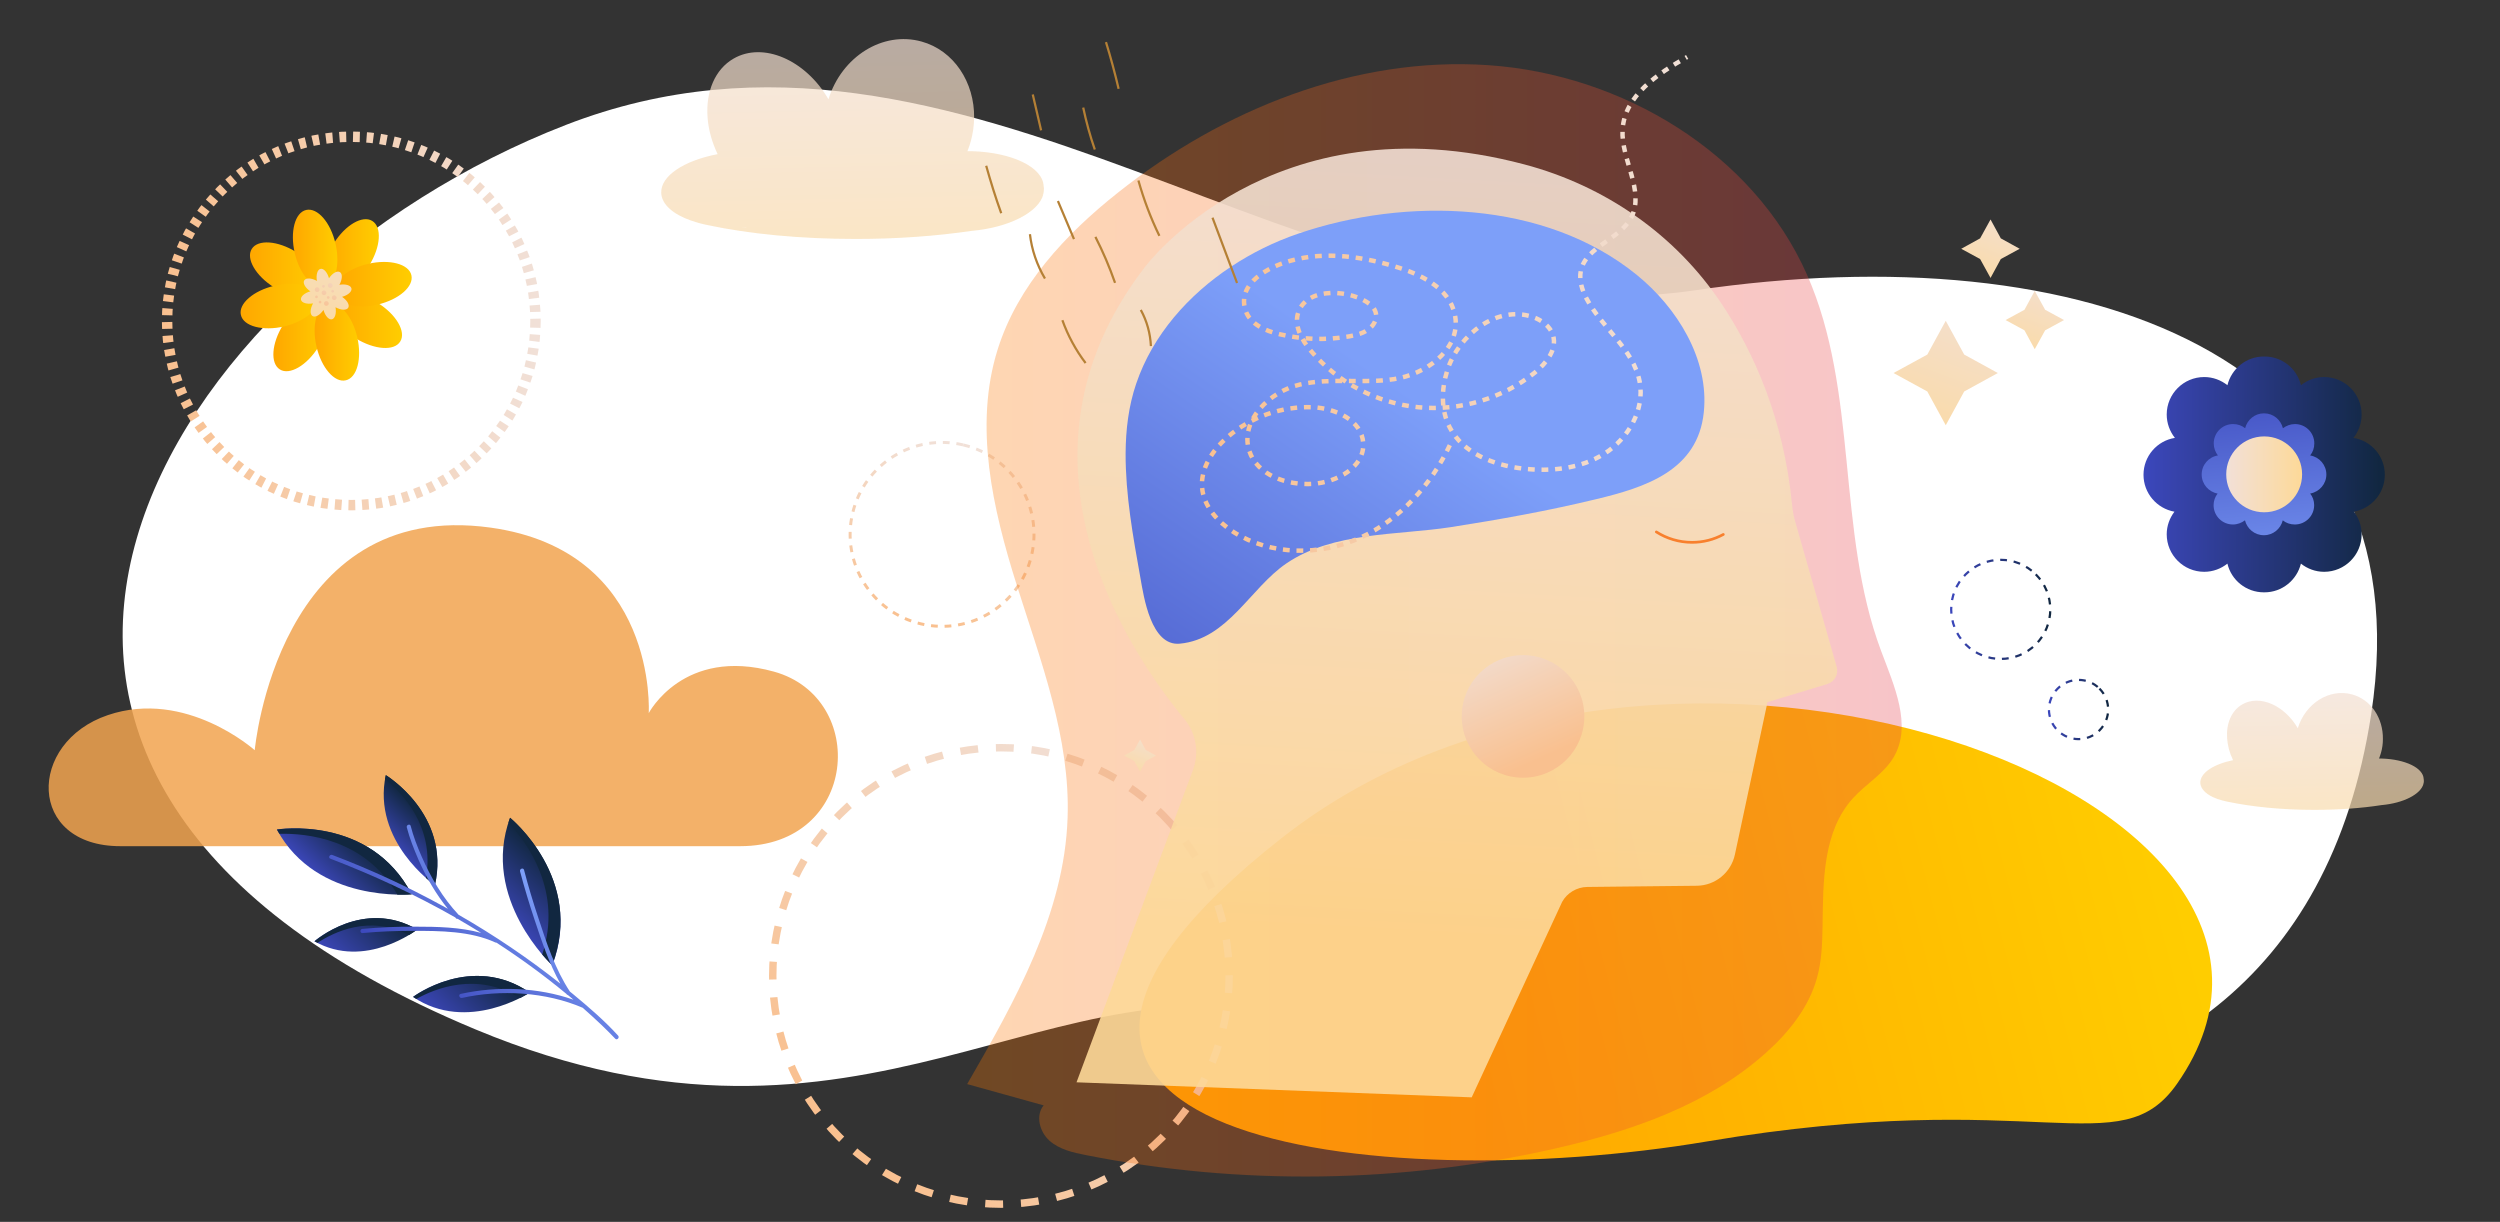
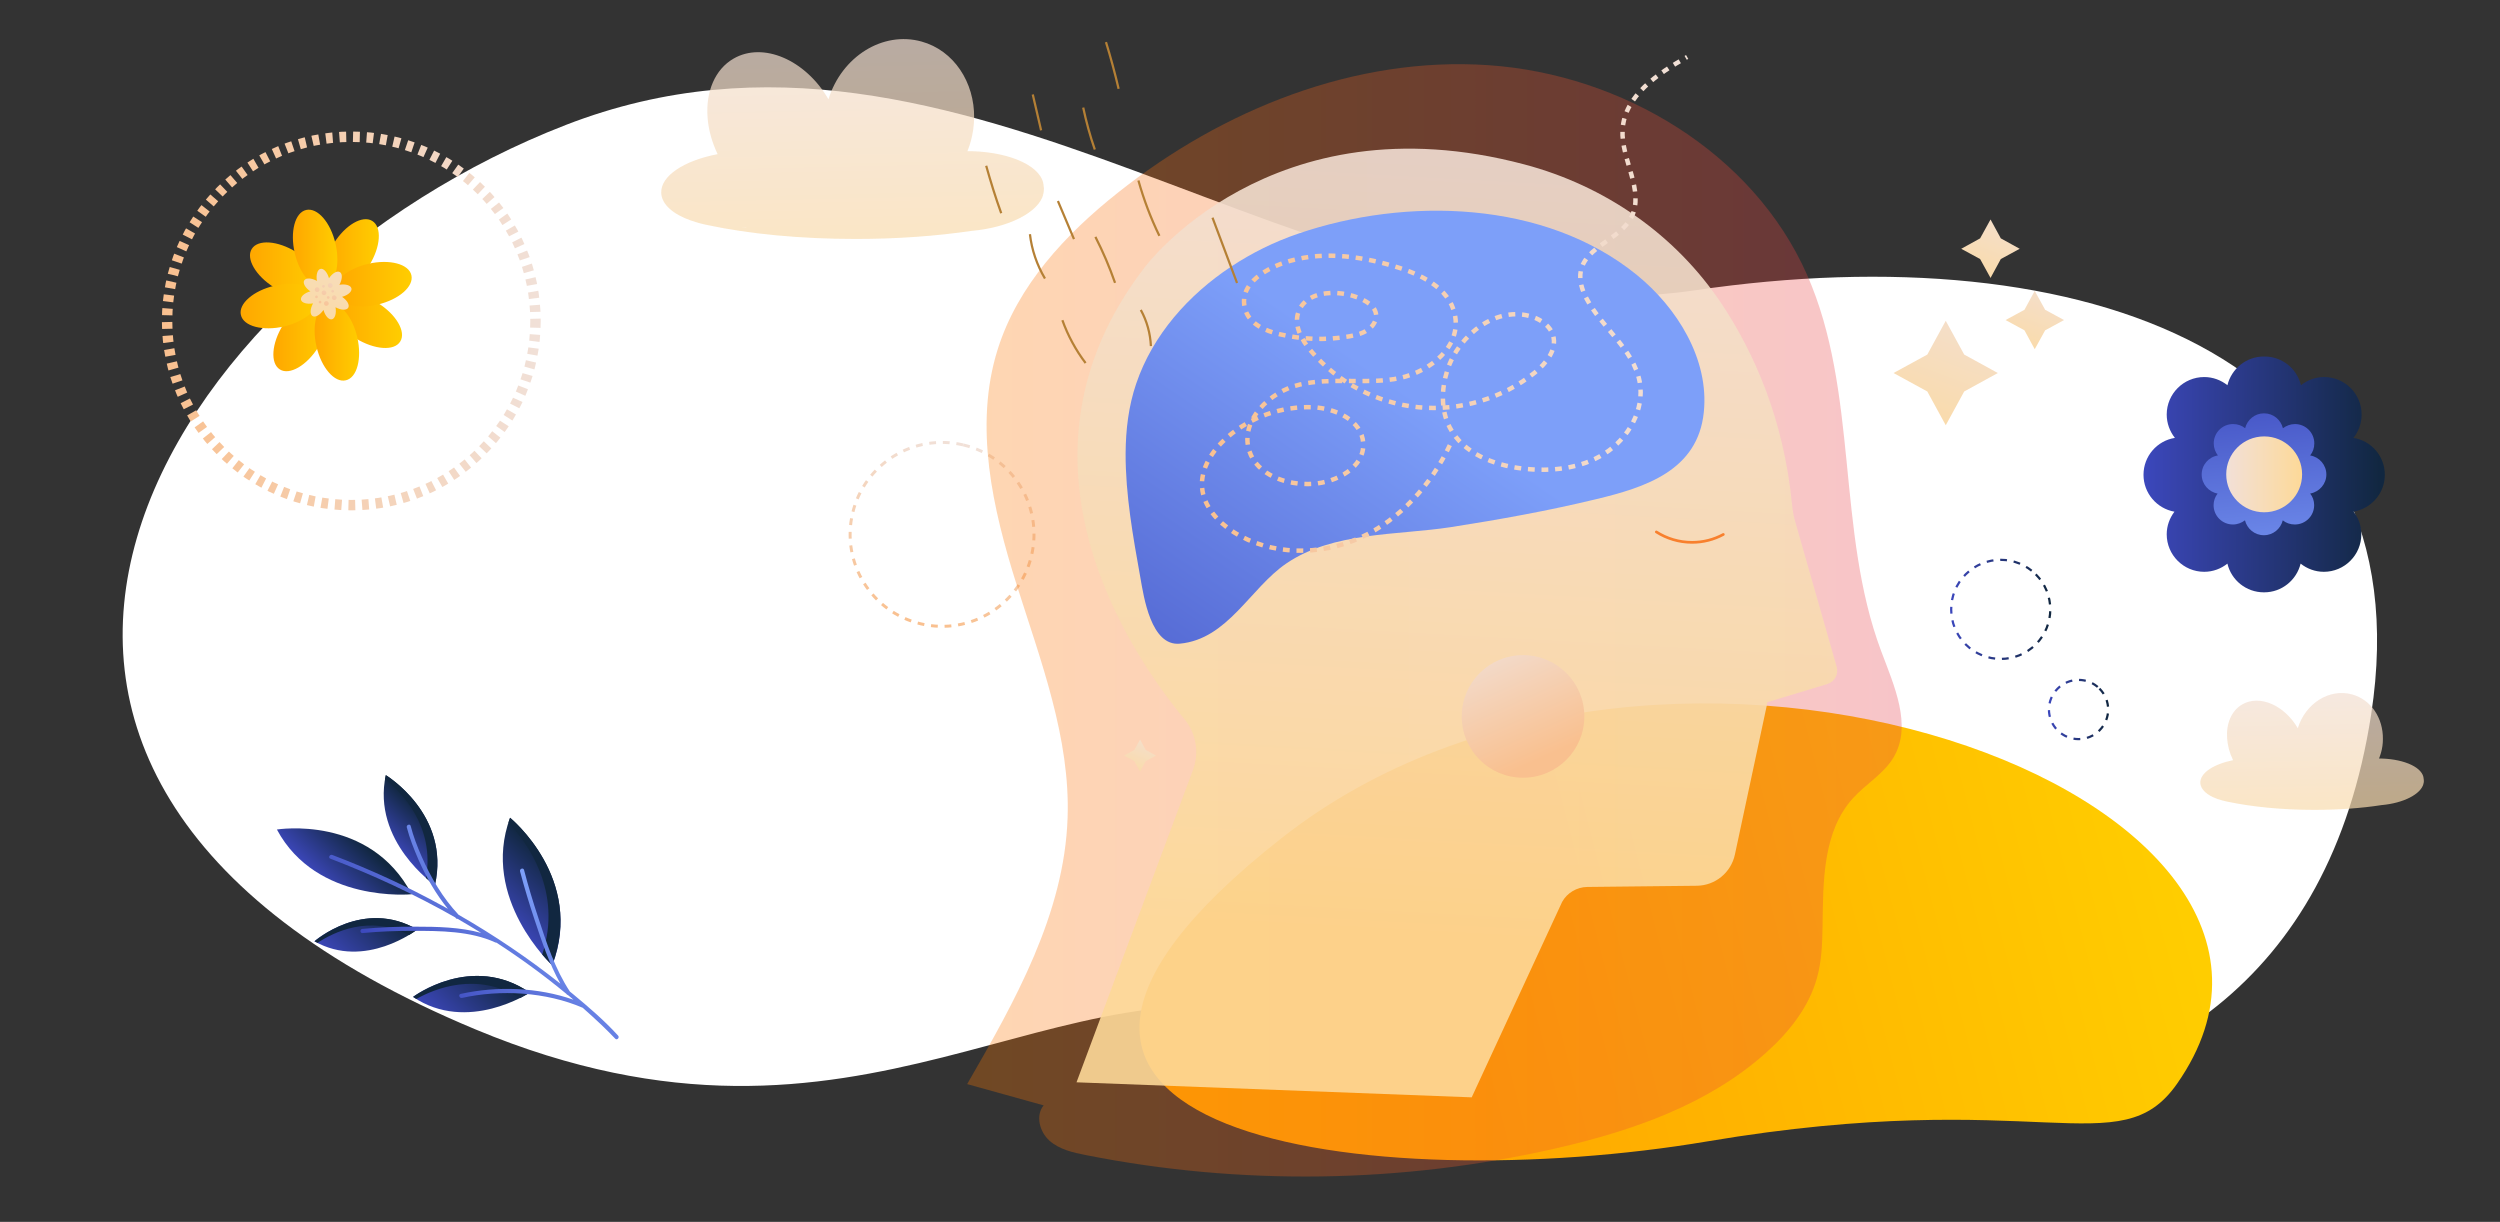
<svg xmlns="http://www.w3.org/2000/svg" version="1.1" id="Слой_2" x="0px" y="0px" width="1680.2px" height="821.2px" viewBox="0 0 1680.2 821.2" style="enable-background:new 0 0 1680.2 821.2;" xml:space="preserve">
  <rect x="0" y="0" width="1680.2" height="821.2" fill="#333333" stroke="none" />
  <style type="text/css">
	.st0{fill:#DDC3B1;}
	.st1{fill:#FFFFFF;}
	.st2{fill:url(#SVGID_1_);}
	
		.st3{fill:none;stroke:url(#SVGID_00000134233730768480871950000002714947647733959093_);stroke-width:5;stroke-miterlimit:10;stroke-dasharray:12;}
	
		.st4{fill:none;stroke:url(#SVGID_00000131329982555722477180000012439133302261140415_);stroke-width:7;stroke-miterlimit:10;stroke-dasharray:4.567;}
	
		.st5{fill:none;stroke:url(#SVGID_00000012462863192988768860000010421555129654957246_);stroke-width:2;stroke-miterlimit:10;stroke-dasharray:4.567;}
	.st6{opacity:0.3;fill:url(#SVGID_00000162326492231026522420000012422583709628039319_);}
	.st7{opacity:0.9;fill:url(#SVGID_00000106106775043093201500000012418815452940460950_);}
	.st8{fill:url(#SVGID_00000003825103717720577450000000929853533961159554_);}
	.st9{fill:none;stroke:#F8802E;stroke-width:1.827;stroke-linecap:round;stroke-miterlimit:10;}
	.st10{opacity:0.7;fill:url(#SVGID_00000131352454195927869900000015748056046561617825_);}
	.st11{fill:none;stroke:#B58035;stroke-width:1.5;stroke-miterlimit:10;}
	
		.st12{fill:none;stroke:url(#SVGID_00000148638880745842185600000004880793053560350908_);stroke-width:3;stroke-miterlimit:10;stroke-dasharray:4.567;}
	.st13{fill:url(#SVGID_00000060743753020874451240000016467893119124620219_);}
	.st14{fill:url(#SVGID_00000134963060020467261830000008589676825499347620_);}
	.st15{fill:url(#SVGID_00000160153443564355492560000013572990020322540476_);}
	.st16{fill:url(#SVGID_00000102521343171431194670000012589230554782801853_);}
	.st17{fill:url(#SVGID_00000032640322760859464800000013028893028879446144_);}
	.st18{fill:url(#SVGID_00000104693465718019076900000002424059789434321563_);}
	.st19{fill:url(#SVGID_00000181804838417753174170000001324906257055232694_);}
	.st20{fill:url(#SVGID_00000181072978866841122260000007182908442192422303_);}
	.st21{fill:url(#SVGID_00000132065998474365273050000017729755529821334707_);}
	.st22{fill:url(#SVGID_00000139293080451807806080000007733283065010450355_);}
	.st23{fill:url(#SVGID_00000132789349989968822240000006183570180446225802_);}
	.st24{fill:url(#SVGID_00000093137495143725750230000008625384249288843395_);}
	.st25{fill:url(#SVGID_00000118388439350742541360000000386650784984923051_);}
	.st26{fill:url(#SVGID_00000054965064933129486680000002549146973353186700_);}
	.st27{fill:url(#SVGID_00000134949932619038684200000011763432773377244576_);}
	.st28{fill:url(#SVGID_00000121251394576153856920000008721327899872730812_);}
	.st29{fill:url(#SVGID_00000082333232187694125050000007974762020107828141_);}
	.st30{fill:url(#SVGID_00000170985882741231494560000008572786756234455951_);}
	.st31{fill:url(#SVGID_00000078010293186748819340000013896125856261443773_);}
	.st32{fill:url(#SVGID_00000026872123662530397740000010772289164551687862_);}
	.st33{fill:url(#SVGID_00000048471972130670236890000013923027646376509357_);}
	.st34{fill:url(#SVGID_00000176027477002798543180000014957157868698068886_);}
	.st35{fill:url(#SVGID_00000059993023608015878870000005251916178858352532_);}
	.st36{fill:url(#SVGID_00000000191671533443694470000003724083684925226372_);}
	.st37{fill:url(#SVGID_00000068669895222100224740000009962513967864064406_);}
	
		.st38{fill:none;stroke:url(#SVGID_00000171681147898843773980000011823080930463466919_);stroke-width:1.5;stroke-miterlimit:10;stroke-dasharray:4.567;}
	.st39{fill:url(#SVGID_00000129915257341036440310000013251775698364783276_);}
	.st40{opacity:0.85;fill:#F1A34F;}
	.st41{fill:url(#SVGID_00000148633199907011196990000013206087430366008224_);}
	.st42{fill:url(#SVGID_00000089543997605837375110000009368231623201561506_);}
	.st43{fill:url(#SVGID_00000120548365584876743490000012868921344898098318_);}
	.st44{fill:url(#SVGID_00000021111114962822784110000010361506492821808007_);}
	.st45{fill:url(#SVGID_00000111871830391470366660000008183548484972087483_);}
	.st46{fill:url(#SVGID_00000060722453985139430070000004521399391904081846_);}
	.st47{fill:url(#SVGID_00000029726154088581201320000007012785037933256110_);}
	.st48{fill:url(#SVGID_00000089556968264663553700000002144940133651064962_);}
	.st49{fill:url(#SVGID_00000101816682587995864660000001129419482490254476_);}
	.st50{fill:url(#SVGID_00000143604278804910329930000015267942705025699475_);}
	.st51{fill:url(#SVGID_00000168078433004498235860000001994245880732735924_);}
	
		.st52{fill:none;stroke:url(#SVGID_00000098914363265514573080000004982973941555910562_);stroke-width:1.5;stroke-miterlimit:10;stroke-dasharray:4.567;}
	.st53{fill:url(#SVGID_00000087386528897001468710000003426392223913186948_);}
	.st54{opacity:0.7;fill:url(#SVGID_00000027592323992141318340000011712870853678908333_);}
</style>
  <rect x="-291.9" y="-1283.7" class="st0" width="2090.3" height="1090.9" />
  <path class="st1" d="M1593.6,480.2c37.4-242.8-194.1-323.5-454.4-285.1S648.9-20.2,380.2,84s-479.7,433.3-60.5,607.9  c262.4,109.3,387.7-57.5,560.8-5.5C1108.4,754.9,1537.4,844.4,1593.6,480.2z" />
  <linearGradient id="SVGID_1_" gradientUnits="userSpaceOnUse" x1="699.345" y1="748.154" x2="1170.543" y2="748.154" gradientTransform="matrix(1.461 -0.375 0.211 0.821 -403.685 383.581)">
    <stop offset="0.285" style="stop-color:#FFA700" />
    <stop offset="0.989" style="stop-color:#FFCD00" />
  </linearGradient>
  <path class="st2" d="M1463.2,728.3c-38.6,55.3-92.9,1.2-315.7,38.8s-543.9-1.2-286.1-203.9S1598.2,535.1,1463.2,728.3z" />
  <linearGradient id="SVGID_00000101105408181318472830000013701566575135508615_" gradientUnits="userSpaceOnUse" x1="516.98" y1="655.946" x2="828.763" y2="655.946">
    <stop offset="0" style="stop-color:#F9C08F" />
    <stop offset="0.989" style="stop-color:#F1E0D7" />
  </linearGradient>
-   <ellipse transform="matrix(0.707 -0.707 0.707 0.707 -266.744 667.914)" style="fill:none;stroke:url(#SVGID_00000101105408181318472830000013701566575135508615_);stroke-width:5;stroke-miterlimit:10;stroke-dasharray:12;" cx="672.9" cy="655.9" rx="153.4" ry="153.4" />
  <linearGradient id="SVGID_00000103975995819398825870000013806959029865086377_" gradientUnits="userSpaceOnUse" x1="108.826" y1="215.681" x2="363.347" y2="215.681">
    <stop offset="0" style="stop-color:#F9C08F" />
    <stop offset="0.989" style="stop-color:#F1E0D7" />
  </linearGradient>
  <circle style="fill:none;stroke:url(#SVGID_00000103975995819398825870000013806959029865086377_);stroke-width:7;stroke-miterlimit:10;stroke-dasharray:4.567;" cx="236.1" cy="215.7" r="123.8" />
  <linearGradient id="SVGID_00000165916759308412080450000002157531056689156027_" gradientUnits="userSpaceOnUse" x1="570.278" y1="358.917" x2="695.899" y2="358.917">
    <stop offset="0" style="stop-color:#F9C08F" />
    <stop offset="0.989" style="stop-color:#F1E0D7" />
  </linearGradient>
  <ellipse transform="matrix(0.23 -0.973 0.973 0.23 138.32 892.608)" style="fill:none;stroke:url(#SVGID_00000165916759308412080450000002157531056689156027_);stroke-width:2;stroke-miterlimit:10;stroke-dasharray:4.567;" cx="633.1" cy="358.9" rx="61.8" ry="61.8" />
  <linearGradient id="SVGID_00000070825552937118376400000011292266653771396283_" gradientUnits="userSpaceOnUse" x1="650.031" y1="416.875" x2="1277.998" y2="416.875">
    <stop offset="3.726190e-03" style="stop-color:#FF7900" />
    <stop offset="0.996" style="stop-color:#E73D4A" />
  </linearGradient>
  <path style="opacity:0.3;fill:url(#SVGID_00000070825552937118376400000011292266653771396283_);" d="M650,728.6  c32.2-55.8,65.3-114.5,67.5-178.8c1.9-53.7-18-105.4-34.2-156.7c-16.2-51.3-28.9-106.9-12.8-158.2c13.4-42.9,45.6-77.5,80.8-105.4  c70.3-55.9,159.4-91.8,249-85.7c89.6,6.1,177.9,58.7,214.2,140.9c34.8,78.9,19.5,172.1,49.8,252.9c8.7,23.3,21,49.9,8.4,71.3  c-6.6,11.2-18.6,17.9-27.3,27.5c-20.4,22.4-20.1,56-20.5,86.3c-0.2,11.6-0.6,23.2-3.7,34.4c-5.5,20-19,36.8-34.5,50.6  c-38.8,34.7-89.9,52.4-140.6,64c-103.6,23.7-212.2,25.3-316.4,4.6c-8.7-1.7-17.8-3.8-24.4-9.7c-6.6-5.9-9.5-16.8-3.9-23.7" />
  <linearGradient id="SVGID_00000080923966036872399600000018012193338849143206_" gradientUnits="userSpaceOnUse" x1="996.566" y1="67.89" x2="965.199" y2="632.499">
    <stop offset="1.117590e-02" style="stop-color:#F1E0D7" />
    <stop offset="0.105" style="stop-color:#F3DFD1" />
    <stop offset="1" style="stop-color:#FDD998" />
  </linearGradient>
  <path style="opacity:0.9;fill:url(#SVGID_00000080923966036872399600000018012193338849143206_);" d="M801.7,517.7  c4.4-11.6,2.3-24.8-5.7-34.4c-35.8-43.2-125.9-174.5-26.8-303.5c0,0,84.6-114.6,255.3-69.3c54,14.3,101.5,47.1,132.5,93.6  c21.8,32.7,41.8,77.4,47.4,135.1c0.4,4.4,1.3,8.8,2.6,13.1l27.4,95.9c1.4,4.9-1.4,10-6.3,11.5l-40.2,12.2L1166,574.3  c-2.6,12.2-13.3,20.9-25.7,21l-73.5,0.8c-7,0.1-13.5,3.9-16.9,10l-60.8,131.4l-265.6-10.1L801.7,517.7z" />
  <linearGradient id="SVGID_00000042700469871223281530000007214778747715626647_" gradientUnits="userSpaceOnUse" x1="729.25" y1="599.903" x2="956.654" y2="265.945">
    <stop offset="3.725060e-03" style="stop-color:#3B47BC" />
    <stop offset="0.989" style="stop-color:#7D9FF9" />
  </linearGradient>
  <path style="fill:url(#SVGID_00000042700469871223281530000007214778747715626647_);" d="M756.5,304.7c0.1-16,2-31.8,7.1-46.8  c11.1-32.8,35.2-59.8,63.8-78.7c13.9-9.2,29.1-16.7,44.9-22.1c72.6-24.9,166-22.6,227.8,27.7c26.8,21.8,48.7,56.4,45,92.2  c-4,39.2-39.1,50.5-72.4,58.5c-32.3,7.8-65,13.7-97.8,18.8c-35.7,5.5-79,3-110.4,24.4c-24.3,16.6-39.3,50.9-71.6,53.9  c-19.3,1.8-24.2-31.4-26.5-44.5C761.5,360.7,756.4,332.6,756.5,304.7z" />
  <path class="st9" d="M1158.2,359.2c-6.3,3.4-13.4,5.3-21,5.3c-8.8,0-17.1-2.6-24-7" />
  <linearGradient id="SVGID_00000154394446916750311370000012813318263607126420_" gradientUnits="userSpaceOnUse" x1="570.402" y1="8.992" x2="575.377" y2="239.518">
    <stop offset="1.117590e-02" style="stop-color:#F1E0D7" />
    <stop offset="0.105" style="stop-color:#F3DFD1" />
    <stop offset="1" style="stop-color:#FDD998" />
  </linearGradient>
  <path style="opacity:0.7;fill:url(#SVGID_00000154394446916750311370000012813318263607126420_);" d="M444.4,129.7  c0.3,7.7,8,14.3,19.9,18.5c3.5,1.2,7.3,2.3,11.4,3.1c27.6,5.9,62.1,9.3,99.5,9.3c28,0,54.4-2,77.5-5.4c25.6-2.2,45.5-12.7,48.5-24.6  c-0.9,0.9-0.9,0.8,0-0.2c0.3-1.3,0.4-2.5,0.4-3.8c0-0.5-0.1-1.1-0.2-1.6c-0.6-12.8-21.5-22.6-48.2-23.4c-0.1,0-0.2,0-0.3,0  c-0.4,0-0.8,0-1.2,0c-0.5,0-0.9,0-1.4,0c0,0,0,0,0,0c0,0-0.1,0-0.1,0c0.8-2.1,1.6-4.2,2.2-6.5c1.5-5.3,2.2-10.7,2.3-15.9  c0.3-23.9-13.6-45.3-35.4-51.3c-26-7.2-53.6,10.1-62.5,38.8c-15.5-26.6-44-38.8-63.8-27.3c-12.5,7.2-18.6,22.2-17.5,38.9  c0.5,8.2,2.8,16.9,6.8,25.3C459.8,107.9,443.9,118.2,444.4,129.7z M497.9,153.2c1.1,0,2.2,0,3.4-0.1l0.5,0.1  C500.5,153.2,499.2,153.2,497.9,153.2z" />
  <g>
    <path class="st11" d="M831.4,190.2c-5.5-14.6-11-29.2-16.5-43.9" />
    <path class="st11" d="M779.2,158.5c-5.8-11.9-10.5-24.4-14.1-37.2" />
    <path class="st11" d="M751.8,59.7c-2.5-10.6-5.3-21.1-8.5-31.4" />
    <path class="st11" d="M735.8,100.5c-3.2-9.2-5.8-18.7-7.8-28.2" />
    <path class="st11" d="M699.7,87.6c-1.9-8-3.8-16.1-5.6-24.1" />
    <path class="st11" d="M672.9,143.3c-3.8-10.5-7.1-21.2-10.1-31.9" />
    <path class="st11" d="M721.8,160.7c-3.6-8.5-7.2-17.1-10.8-25.6" />
    <path class="st11" d="M749.4,190.1c-3.7-10.6-8.1-20.9-13.2-30.9" />
    <path class="st11" d="M773.5,232.6c-0.4-8.5-2.7-16.9-6.8-24.3" />
    <path class="st11" d="M729.6,244c-6.6-8.7-11.9-18.5-15.6-28.8" />
    <path class="st11" d="M702.3,187.2c-5.4-9.1-8.9-19.3-10.1-29.8" />
  </g>
  <linearGradient id="SVGID_00000146483361581612984940000012211556899411771522_" gradientUnits="userSpaceOnUse" x1="806.381" y1="204.327" x2="1134.701" y2="204.327">
    <stop offset="0" style="stop-color:#F9C08F" />
    <stop offset="0.989" style="stop-color:#F1E0D7" />
  </linearGradient>
  <path style="fill:none;stroke:url(#SVGID_00000146483361581612984940000012211556899411771522_);stroke-width:3;stroke-miterlimit:10;stroke-dasharray:4.567;" d="  M974.4,299.2c-12.6,26.7-33.5,50.1-60.4,62.3c-26.9,12.2-60,11.9-84.9-3.9c-10.6-6.8-20.1-17.2-21.2-29.8c-1.1-13,7-25.2,16.8-33.8  c15.7-13.7,36.7-21.1,57.5-20.3c15.3,0.6,33.1,8.8,34,24.1c1,16.2-17.8,26.4-34,27.4c-17.2,1.1-37.3-5.8-42.6-22.2  c-6.5-20.1,13.6-39.9,34.2-44.6c20.6-4.7,42.2-0.4,63.1-3.6c20.9-3.2,43.1-18.8,41.4-39.8c-1.7-19.6-21-29.5-37.6-34.9  c-23.4-7.5-49.6-11.6-73.6-4.8c-14.2,4-36,15-30,33.3c3,9.2,13.3,13.8,22.8,16c15.3,3.6,31.2,4.2,46.7,1.5  c5.1-0.9,10.4-2.2,14.3-5.7c2.4-2.1,4.1-5.3,4-8.5c-0.2-3-1.9-5.7-4.3-7.5c-12-9.5-41.4-12.2-47.9,5.1c-3.4,9.1,2.1,19,8.4,26.4  c18,21.3,44.5,35.1,72.2,37.8c27.7,2.7,56.4-5.8,78.1-23.2c7.7-6.2,15.2-15.5,12.4-25c-1.8-6.2-7.7-10.4-13.8-12.5  c-23.8-8.1-49.7,12-57.3,35.9c-4,12.6-4.4,26.8,1.7,38.5c9,17.3,29.5,25.2,48.8,27.5c18.9,2.2,39,0.2,55.1-10  c16.1-10.2,27.2-29.6,23.7-48.3c-4.1-21.9-25.3-36.2-35.7-55.9c-3-5.7-5.1-12.2-3.9-18.5c3.3-16.5,26.1-21.1,33.9-36  c9.4-17.9-7-38.9-5.8-59.1c1.3-22.7,23.6-37.6,43.4-48.8" />
  <linearGradient id="SVGID_00000120540664794020790070000018068199748894013330_" gradientUnits="userSpaceOnUse" x1="1440.69" y1="318.81" x2="1602.764" y2="318.81">
    <stop offset="3.725060e-03" style="stop-color:#3B47BC" />
    <stop offset="0.123" style="stop-color:#3743AC" />
    <stop offset="0.985" style="stop-color:#112740" />
  </linearGradient>
-   <path style="fill:url(#SVGID_00000120540664794020790070000018068199748894013330_);" d="M1602.8,319.1c0-12.5-9.1-22.9-21.1-24.8  c3.4-4.3,5.5-9.7,5.5-15.7c0-13.9-11.3-25.2-25.2-25.2c-5.9,0-11.3,2.1-15.6,5.5c-2.6-11.1-12.6-19.3-24.5-19.3c-0.1,0-0.1,0-0.2,0  c-0.1,0-0.1,0-0.2,0c-11.9,0-21.8,8.3-24.5,19.3c-4.3-3.4-9.7-5.5-15.6-5.5c-13.9,0-25.2,11.3-25.2,25.2c0,5.9,2.1,11.4,5.5,15.7  c-12,1.9-21.1,12.3-21.1,24.8c0,12.4,9,22.7,20.8,24.8c-3.2,4.2-5.2,9.5-5.2,15.2c0,13.9,11.3,25.2,25.2,25.2  c5.9,0,11.3-2.1,15.6-5.5c2.6,11.1,12.6,19.3,24.5,19.3c0.1,0,0.1,0,0.2,0c0.1,0,0.1,0,0.2,0c11.9,0,21.8-8.3,24.5-19.3  c4.3,3.4,9.7,5.5,15.6,5.5c13.9,0,25.2-11.3,25.2-25.2c0-5.7-1.9-11-5.2-15.2C1593.8,341.7,1602.8,331.5,1602.8,319.1z" />
+   <path style="fill:url(#SVGID_00000120540664794020790070000018068199748894013330_);" d="M1602.8,319.1c0-12.5-9.1-22.9-21.1-24.8  c3.4-4.3,5.5-9.7,5.5-15.7c0-13.9-11.3-25.2-25.2-25.2c-5.9,0-11.3,2.1-15.6,5.5c-2.6-11.1-12.6-19.3-24.5-19.3c-0.1,0-0.1,0-0.2,0  c-0.1,0-0.1,0-0.2,0c-11.9,0-21.8,8.3-24.5,19.3c-4.3-3.4-9.7-5.5-15.6-5.5c-13.9,0-25.2,11.3-25.2,25.2c0,5.9,2.1,11.4,5.5,15.7  c-12,1.9-21.1,12.3-21.1,24.8c0,12.4,9,22.7,20.8,24.8c-3.2,4.2-5.2,9.5-5.2,15.2c0,13.9,11.3,25.2,25.2,25.2  c5.9,0,11.3-2.1,15.6-5.5c2.6,11.1,12.6,19.3,24.5,19.3c0.1,0,0.1,0,0.2,0c11.9,0,21.8-8.3,24.5-19.3  c4.3,3.4,9.7,5.5,15.6,5.5c13.9,0,25.2-11.3,25.2-25.2c0-5.7-1.9-11-5.2-15.2C1593.8,341.7,1602.8,331.5,1602.8,319.1z" />
  <linearGradient id="SVGID_00000060740234157246897890000005653594924800831124_" gradientUnits="userSpaceOnUse" x1="1515.738" y1="245.41" x2="1528.845" y2="406.332">
    <stop offset="3.725060e-03" style="stop-color:#3B47BC" />
    <stop offset="0.989" style="stop-color:#7D9FF9" />
  </linearGradient>
  <path style="fill:url(#SVGID_00000060740234157246897890000005653594924800831124_);" d="M1563.5,318.9c0-6.4-4.7-11.8-10.9-12.8  c1.8-2.2,2.8-5,2.8-8.1c0-7.2-5.8-13-13-13c-3,0-5.8,1.1-8.1,2.8c-1.4-5.7-6.5-10-12.6-10c0,0-0.1,0-0.1,0c0,0-0.1,0-0.1,0  c-6.1,0-11.2,4.3-12.6,10c-2.2-1.8-5-2.8-8.1-2.8c-7.2,0-13,5.8-13,13c0,3.1,1.1,5.9,2.8,8.1c-6.2,1-10.9,6.3-10.9,12.8  c0,6.4,4.6,11.7,10.7,12.8c-1.7,2.2-2.7,4.9-2.7,7.8c0,7.2,5.8,13,13,13c3,0,5.8-1.1,8.1-2.8c1.4,5.7,6.5,10,12.6,10  c0,0,0.1,0,0.1,0c0,0,0.1,0,0.1,0c6.1,0,11.2-4.3,12.6-10c2.2,1.8,5,2.8,8.1,2.8c7.2,0,13-5.8,13-13c0-3-1-5.7-2.7-7.8  C1558.8,330.6,1563.5,325.3,1563.5,318.9z" />
  <linearGradient id="SVGID_00000038387603403490170030000009710464770094285454_" gradientUnits="userSpaceOnUse" x1="1496.241" y1="318.81" x2="1547.212" y2="318.81">
    <stop offset="1.117590e-02" style="stop-color:#F1E0D7" />
    <stop offset="0.105" style="stop-color:#F3DFD1" />
    <stop offset="1" style="stop-color:#FDD998" />
  </linearGradient>
  <circle style="fill:url(#SVGID_00000038387603403490170030000009710464770094285454_);" cx="1521.7" cy="318.8" r="25.5" />
  <g>
    <g>
      <linearGradient id="SVGID_00000027574000731784625020000002533196128388679574_" gradientUnits="userSpaceOnUse" x1="217.814" y1="170.994" x2="254.619" y2="170.994">
        <stop offset="7.450580e-03" style="stop-color:#FFA700" />
        <stop offset="0.989" style="stop-color:#FFCD00" />
      </linearGradient>
      <path style="fill:url(#SVGID_00000027574000731784625020000002533196128388679574_);" d="M248.1,178.4    c-7.7,12.4-19.4,19.2-25.9,15.1c-6.6-4.1-5.6-17.5,2.1-29.9c7.7-12.4,19.4-19.2,25.9-15.1C256.8,152.6,255.9,166,248.1,178.4z" />
      <linearGradient id="SVGID_00000021818895419141129910000010377062781689382791_" gradientUnits="userSpaceOnUse" x1="183.693" y1="225.782" x2="220.498" y2="225.782">
        <stop offset="7.450580e-03" style="stop-color:#FFA700" />
        <stop offset="0.989" style="stop-color:#FFCD00" />
      </linearGradient>
      <path style="fill:url(#SVGID_00000021818895419141129910000010377062781689382791_);" d="M214,233.2    c-7.7,12.4-19.4,19.2-25.9,15.1c-6.6-4.1-5.6-17.5,2.1-29.9c7.7-12.4,19.4-19.2,25.9-15.1C222.7,207.4,221.8,220.8,214,233.2z" />
    </g>
    <g>
      <linearGradient id="SVGID_00000061462189174310465420000002657374441509407876_" gradientUnits="userSpaceOnUse" x1="222.83" y1="215.449" x2="270.271" y2="215.449">
        <stop offset="7.450580e-03" style="stop-color:#FFA700" />
        <stop offset="0.989" style="stop-color:#FFCD00" />
      </linearGradient>
      <path style="fill:url(#SVGID_00000061462189174310465420000002657374441509407876_);" d="M239.1,227.4    c-12.4-7.7-19.2-19.4-15.1-25.9c4.1-6.6,17.5-5.6,29.9,2.1c12.4,7.7,19.2,19.4,15.1,25.9C265,236.1,251.6,235.1,239.1,227.4z" />
      <linearGradient id="SVGID_00000085222544251880472390000001846050265760100253_" gradientUnits="userSpaceOnUse" x1="168.041" y1="181.327" x2="215.482" y2="181.327">
        <stop offset="7.450580e-03" style="stop-color:#FFA700" />
        <stop offset="0.989" style="stop-color:#FFCD00" />
      </linearGradient>
      <path style="fill:url(#SVGID_00000085222544251880472390000001846050265760100253_);" d="M184.3,193.2    c-12.4-7.7-19.2-19.4-15.1-25.9c4.1-6.6,17.5-5.6,29.9,2.1c12.4,7.7,19.2,19.4,15.1,25.9C210.2,201.9,196.8,201,184.3,193.2z" />
    </g>
  </g>
  <g>
    <g>
      <linearGradient id="SVGID_00000170270157945346774320000007694119665132345754_" gradientUnits="userSpaceOnUse" x1="196.916" y1="166.953" x2="226.782" y2="166.953">
        <stop offset="7.450580e-03" style="stop-color:#FFA700" />
        <stop offset="0.989" style="stop-color:#FFCD00" />
      </linearGradient>
      <path style="fill:url(#SVGID_00000170270157945346774320000007694119665132345754_);" d="M225.5,163.8c3.3,14.3-0.1,27.3-7.7,29    c-7.5,1.8-16.4-8.4-19.7-22.7c-3.3-14.3,0.1-27.3,7.7-29C213.4,139.4,222.2,149.5,225.5,163.8z" />
      <linearGradient id="SVGID_00000053519035837478456270000002535290567486298778_" gradientUnits="userSpaceOnUse" x1="211.53" y1="229.822" x2="241.396" y2="229.822">
        <stop offset="7.450580e-03" style="stop-color:#FFA700" />
        <stop offset="0.989" style="stop-color:#FFCD00" />
      </linearGradient>
      <path style="fill:url(#SVGID_00000053519035837478456270000002535290567486298778_);" d="M240.1,226.6c3.3,14.3-0.1,27.3-7.7,29    c-7.5,1.8-16.4-8.4-19.7-22.7c-3.3-14.3,0.1-27.3,7.7-29C228,202.2,236.8,212.4,240.1,226.6z" />
    </g>
    <g>
      <linearGradient id="SVGID_00000091731197071282361750000011058723348334969514_" gradientUnits="userSpaceOnUse" x1="224.547" y1="191.081" x2="276.634" y2="191.081">
        <stop offset="7.450580e-03" style="stop-color:#FFA700" />
        <stop offset="0.989" style="stop-color:#FFCD00" />
      </linearGradient>
      <path style="fill:url(#SVGID_00000091731197071282361750000011058723348334969514_);" d="M253.8,204.7c-14.3,3.3-27.3-0.1-29-7.7    c-1.8-7.5,8.4-16.4,22.7-19.7c14.3-3.3,27.3,0.1,29,7.7C278.2,192.6,268,201.4,253.8,204.7z" />
      <linearGradient id="SVGID_00000066491893348491120010000011066450183888462225_" gradientUnits="userSpaceOnUse" x1="161.678" y1="205.695" x2="213.765" y2="205.695">
        <stop offset="7.450580e-03" style="stop-color:#FFA700" />
        <stop offset="0.989" style="stop-color:#FFCD00" />
      </linearGradient>
      <path style="fill:url(#SVGID_00000066491893348491120010000011066450183888462225_);" d="M190.9,219.4c-14.3,3.3-27.3-0.1-29-7.7    c-1.8-7.5,8.4-16.4,22.7-19.7c14.3-3.3,27.3,0.1,29,7.7C215.3,207.2,205.2,216,190.9,219.4z" />
    </g>
  </g>
  <linearGradient id="SVGID_00000121266780110967412140000011493700977370122379_" gradientUnits="userSpaceOnUse" x1="250.25" y1="139.092" x2="200.265" y2="233.403">
    <stop offset="1.117590e-02" style="stop-color:#F1E0D7" />
    <stop offset="0.105" style="stop-color:#F3DFD1" />
    <stop offset="1" style="stop-color:#FDD998" />
  </linearGradient>
  <path style="fill:url(#SVGID_00000121266780110967412140000011493700977370122379_);" d="M236.2,193.8c-0.5-2.1-4.1-3.1-8.1-2.4  c2-3.6,2.2-7.3,0.4-8.5c-1.9-1.2-5.1,0.7-7.4,4.1c-1.1-4-3.6-6.8-5.7-6.3c-2.1,0.5-3.1,4.1-2.4,8.1c-3.6-2-7.3-2.2-8.5-0.4  c-1.2,1.9,0.7,5.1,4.1,7.4c-4,1.1-6.8,3.6-6.3,5.7c0.5,2.1,4.1,3.1,8.1,2.4c-2,3.6-2.2,7.3-0.4,8.5c1.9,1.2,5.1-0.7,7.4-4.1  c1.1,4,3.6,6.8,5.7,6.3c2.1-0.5,3.1-4.1,2.4-8.1c3.6,2,7.3,2.2,8.5,0.4c1.2-1.9-0.7-5.1-4.1-7.4  C233.9,198.4,236.7,195.9,236.2,193.8z" />
  <g>
    <linearGradient id="SVGID_00000107566435399285968670000014168124756357741718_" gradientUnits="userSpaceOnUse" x1="219.956" y1="174.114" x2="208.982" y2="207.323">
      <stop offset="1.117590e-02" style="stop-color:#F1E0D7" />
      <stop offset="1" style="stop-color:#F9C08F" />
    </linearGradient>
    <path style="fill:url(#SVGID_00000107566435399285968670000014168124756357741718_);" d="M214.7,194.3c0.2,0.9-0.3,1.7-1.2,1.9   c-0.9,0.2-1.7-0.3-1.9-1.2c-0.2-0.9,0.3-1.7,1.2-1.9C213.7,192.9,214.5,193.4,214.7,194.3z" />
    <linearGradient id="SVGID_00000031900263003094517470000001111375312607629492_" gradientUnits="userSpaceOnUse" x1="223.089" y1="175.15" x2="212.116" y2="208.358">
      <stop offset="1.117590e-02" style="stop-color:#F1E0D7" />
      <stop offset="1" style="stop-color:#F9C08F" />
    </linearGradient>
    <path style="fill:url(#SVGID_00000031900263003094517470000001111375312607629492_);" d="M218.3,192.2c0.1,0.5-0.2,1-0.7,1.1   s-1-0.2-1.1-0.7c-0.1-0.5,0.2-1,0.7-1.1C217.7,191.4,218.2,191.7,218.3,192.2z" />
    <linearGradient id="SVGID_00000172432626304282543090000017719385321932184961_" gradientUnits="userSpaceOnUse" x1="220.958" y1="174.446" x2="209.985" y2="207.654">
      <stop offset="1.117590e-02" style="stop-color:#F1E0D7" />
      <stop offset="1" style="stop-color:#F9C08F" />
    </linearGradient>
    <path style="fill:url(#SVGID_00000172432626304282543090000017719385321932184961_);" d="M213.6,199.3c0.1,0.5-0.2,1-0.7,1.1   c-0.5,0.1-1-0.2-1.1-0.7c-0.1-0.5,0.2-1,0.7-1.1C213,198.5,213.4,198.8,213.6,199.3z" />
    <linearGradient id="SVGID_00000050627516145616109230000012788513467838171819_" gradientUnits="userSpaceOnUse" x1="224.678" y1="175.675" x2="213.705" y2="208.883">
      <stop offset="1.117590e-02" style="stop-color:#F1E0D7" />
      <stop offset="1" style="stop-color:#F9C08F" />
    </linearGradient>
    <path style="fill:url(#SVGID_00000050627516145616109230000012788513467838171819_);" d="M219.3,196.4c0.2,0.9-0.3,1.7-1.2,1.9   c-0.9,0.2-1.7-0.3-1.9-1.2c-0.2-0.9,0.3-1.7,1.2-1.9C218.2,195.1,219.1,195.6,219.3,196.4z" />
    <linearGradient id="SVGID_00000093861275180250052280000014846704145334387097_" gradientUnits="userSpaceOnUse" x1="224.209" y1="175.519" x2="213.236" y2="208.728">
      <stop offset="1.117590e-02" style="stop-color:#F1E0D7" />
      <stop offset="1" style="stop-color:#F9C08F" />
    </linearGradient>
    <path style="fill:url(#SVGID_00000093861275180250052280000014846704145334387097_);" d="M216,202.8c0.1,0.5-0.2,1-0.7,1.1   c-0.5,0.1-1-0.2-1.1-0.7c-0.1-0.5,0.2-1,0.7-1.1C215.4,202,215.9,202.3,216,202.8z" />
    <linearGradient id="SVGID_00000021081989700532451060000017927265240533950362_" gradientUnits="userSpaceOnUse" x1="227.019" y1="176.448" x2="216.046" y2="209.657">
      <stop offset="1.117590e-02" style="stop-color:#F1E0D7" />
      <stop offset="1" style="stop-color:#F9C08F" />
    </linearGradient>
    <path style="fill:url(#SVGID_00000021081989700532451060000017927265240533950362_);" d="M223.5,191.5c0.2,0.9-0.3,1.7-1.2,1.9   c-0.9,0.2-1.7-0.3-1.9-1.2c-0.2-0.9,0.3-1.7,1.2-1.9C222.4,190.1,223.3,190.7,223.5,191.5z" />
    <linearGradient id="SVGID_00000142165019402817336190000007682886148980573850_" gradientUnits="userSpaceOnUse" x1="228.331" y1="176.882" x2="217.357" y2="210.09">
      <stop offset="1.117590e-02" style="stop-color:#F1E0D7" />
      <stop offset="1" style="stop-color:#F9C08F" />
    </linearGradient>
    <path style="fill:url(#SVGID_00000142165019402817336190000007682886148980573850_);" d="M220.9,203.6c0.2,0.9-0.3,1.7-1.2,1.9   c-0.9,0.2-1.7-0.3-1.9-1.2c-0.2-0.9,0.3-1.7,1.2-1.9C219.9,202.2,220.7,202.8,220.9,203.6z" />
    <linearGradient id="SVGID_00000083772384110188486160000002604409475055966653_" gradientUnits="userSpaceOnUse" x1="231.891" y1="178.059" x2="220.918" y2="211.267">
      <stop offset="1.117590e-02" style="stop-color:#F1E0D7" />
      <stop offset="1" style="stop-color:#F9C08F" />
    </linearGradient>
    <path style="fill:url(#SVGID_00000083772384110188486160000002604409475055966653_);" d="M226.2,199.7c0.2,0.9-0.3,1.7-1.2,1.9   c-0.9,0.2-1.7-0.3-1.9-1.2c-0.2-0.9,0.3-1.7,1.2-1.9C225.1,198.3,226,198.9,226.2,199.7z" />
    <linearGradient id="SVGID_00000078021360678501085820000003684233674826602894_" gradientUnits="userSpaceOnUse" x1="229.695" y1="177.333" x2="218.722" y2="210.541">
      <stop offset="1.117590e-02" style="stop-color:#F1E0D7" />
      <stop offset="1" style="stop-color:#F9C08F" />
    </linearGradient>
    <path style="fill:url(#SVGID_00000078021360678501085820000003684233674826602894_);" d="M224.5,195.5c0.1,0.5-0.2,1-0.7,1.1   s-1-0.2-1.1-0.7c-0.1-0.5,0.2-1,0.7-1.1C223.9,194.8,224.4,195.1,224.5,195.5z" />
    <linearGradient id="SVGID_00000178919542075079701950000004596088518854593696_" gradientUnits="userSpaceOnUse" x1="228.231" y1="176.848" x2="217.257" y2="210.057">
      <stop offset="1.117590e-02" style="stop-color:#F1E0D7" />
      <stop offset="1" style="stop-color:#F9C08F" />
    </linearGradient>
    <path style="fill:url(#SVGID_00000178919542075079701950000004596088518854593696_);" d="M221.5,199.7c0.1,0.5-0.2,1-0.7,1.1   c-0.5,0.1-1-0.2-1.1-0.7c-0.1-0.5,0.2-1,0.7-1.1C220.9,199,221.4,199.3,221.5,199.7z" />
  </g>
  <linearGradient id="SVGID_00000027562218382145105920000008440951629689521330_" gradientUnits="userSpaceOnUse" x1="773.434" y1="488.541" x2="757.865" y2="529.948">
    <stop offset="1.117590e-02" style="stop-color:#F1E0D7" />
    <stop offset="0.105" style="stop-color:#F3DFD1" />
    <stop offset="1" style="stop-color:#FDD998" />
  </linearGradient>
  <polygon style="fill:url(#SVGID_00000027562218382145105920000008440951629689521330_);" points="766.2,497 770,504 776.9,507.8   770,511.6 766.2,518.5 762.4,511.6 755.5,507.8 762.4,504 " />
  <linearGradient id="SVGID_00000002372942417133311310000010410086390693721989_" gradientUnits="userSpaceOnUse" x1="1331.286" y1="187.844" x2="1280.384" y2="323.221">
    <stop offset="1.117590e-02" style="stop-color:#F1E0D7" />
    <stop offset="0.105" style="stop-color:#F3DFD1" />
    <stop offset="1" style="stop-color:#FDD998" />
  </linearGradient>
  <polygon style="fill:url(#SVGID_00000002372942417133311310000010410086390693721989_);" points="1307.7,215.6 1320.1,238.3   1342.7,250.7 1320.1,263.1 1307.7,285.8 1295.3,263.1 1272.6,250.7 1295.3,238.3 " />
  <linearGradient id="SVGID_00000112632162177782180270000008676131145206589848_" gradientUnits="userSpaceOnUse" x1="1350.999" y1="131.975" x2="1322.484" y2="207.813">
    <stop offset="1.117590e-02" style="stop-color:#F1E0D7" />
    <stop offset="0.105" style="stop-color:#F3DFD1" />
    <stop offset="1" style="stop-color:#FDD998" />
  </linearGradient>
  <polygon style="fill:url(#SVGID_00000112632162177782180270000008676131145206589848_);" points="1337.8,147.5 1344.7,160.2   1357.4,167.2 1344.7,174.1 1337.8,186.8 1330.8,174.1 1318.1,167.2 1330.8,160.2 " />
  <linearGradient id="SVGID_00000103980672305370781900000007496854266367963314_" gradientUnits="userSpaceOnUse" x1="1310.532" y1="409.584" x2="1378.668" y2="409.584">
    <stop offset="3.725060e-03" style="stop-color:#3B47BC" />
    <stop offset="0.123" style="stop-color:#3743AC" />
    <stop offset="0.985" style="stop-color:#112740" />
  </linearGradient>
  <path style="fill:none;stroke:url(#SVGID_00000103980672305370781900000007496854266367963314_);stroke-width:1.5;stroke-miterlimit:10;stroke-dasharray:4.567;" d="  M1368.2,386c13,13,13,34.1,0,47.1c-13,13-34.1,13-47.1,0c-13-13-13-34.1,0-47.1C1334.1,373,1355.1,373,1368.2,386z" />
  <linearGradient id="SVGID_00000139270019576536650990000007374128315967970448_" gradientUnits="userSpaceOnUse" x1="977.831" y1="702.869" x2="944.738" y2="790.539" gradientTransform="matrix(0.707 -0.707 0.707 0.707 -190.661 618.81)">
    <stop offset="1.117590e-02" style="stop-color:#F1E0D7" />
    <stop offset="1" style="stop-color:#F9C08F" />
  </linearGradient>
  <circle style="fill:url(#SVGID_00000139270019576536650990000007374128315967970448_);" cx="1023.6" cy="481.5" r="41.2" />
-   <path class="st40" d="M497.4,568.7c0,0-353.7,0-416.5,0c-62.8,0-62.8-69.7-8.4-88.1c52.5-17.8,98.7,23.6,98.7,23.6  s15.1-169.5,158.5-149.6C442.6,370.3,436,479.3,436,479.3s23.3-44.8,84.2-27.9C583.9,469.1,577,568.7,497.4,568.7z" />
  <g>
    <g>
      <g>
        <linearGradient id="SVGID_00000065765833118661788570000000259028217754365321_" gradientUnits="userSpaceOnUse" x1="2627.008" y1="5859.442" x2="2666.351" y2="5859.442" gradientTransform="matrix(0.69 -0.724 0.724 0.69 -5836.601 -1545.764)">
          <stop offset="3.725060e-03" style="stop-color:#3B47BC" />
          <stop offset="0.123" style="stop-color:#3743AC" />
          <stop offset="0.985" style="stop-color:#112740" />
        </linearGradient>
        <path style="fill:url(#SVGID_00000065765833118661788570000000259028217754365321_);" d="M276.7,601c0,0-63.9,6.4-90.6-43.5     C186.1,557.5,248.6,547.3,276.7,601z" />
        <linearGradient id="SVGID_00000108289262823090811560000016881388530950985905_" gradientUnits="userSpaceOnUse" x1="2614.727" y1="6025.892" x2="2620.96" y2="5993.392" gradientTransform="matrix(0.69 -0.724 0.724 0.69 -5836.601 -1545.764)">
          <stop offset="3.725060e-03" style="stop-color:#3B47BC" />
          <stop offset="0.123" style="stop-color:#3743AC" />
          <stop offset="0.985" style="stop-color:#112740" />
        </linearGradient>
-         <path style="fill:url(#SVGID_00000108289262823090811560000016881388530950985905_);" d="M186.1,557.5c0.5,1,1.1,1.9,1.7,2.9     c18-0.5,57.5,3.2,79.3,40.9c5.9,0.1,9.6-0.2,9.6-0.2C248.6,547.3,186.1,557.5,186.1,557.5z" />
      </g>
      <g>
        <linearGradient id="SVGID_00000145780617042812648280000013570980695247382939_" gradientUnits="userSpaceOnUse" x1="2593.896" y1="5904.03" x2="2647.24" y2="5904.03" gradientTransform="matrix(0.69 -0.724 0.724 0.69 -5836.601 -1545.764)">
          <stop offset="3.725060e-03" style="stop-color:#3B47BC" />
          <stop offset="0.123" style="stop-color:#3743AC" />
          <stop offset="0.985" style="stop-color:#112740" />
        </linearGradient>
        <path style="fill:url(#SVGID_00000145780617042812648280000013570980695247382939_);" d="M280.4,624.7c0,0-35,27.3-69.1,7.9     C211.4,632.6,244.2,603.7,280.4,624.7z" />
        <linearGradient id="SVGID_00000044170648634751246350000007659697899775259575_" gradientUnits="userSpaceOnUse" x1="2597.819" y1="6022.651" x2="2604.052" y2="5990.15" gradientTransform="matrix(0.69 -0.724 0.724 0.69 -5836.601 -1545.764)">
          <stop offset="3.725060e-03" style="stop-color:#3B47BC" />
          <stop offset="0.123" style="stop-color:#3743AC" />
          <stop offset="0.985" style="stop-color:#112740" />
        </linearGradient>
        <path style="fill:url(#SVGID_00000044170648634751246350000007659697899775259575_);" d="M211.4,632.6c0.7,0.4,1.4,0.7,2,1.1     c10.3-6.9,34.8-19.3,61.5-5.3c3.5-2.1,5.5-3.7,5.5-3.7C244.2,603.7,211.4,632.6,211.4,632.6z" />
      </g>
      <g>
        <linearGradient id="SVGID_00000126292807956403288950000005547350932642530734_" gradientUnits="userSpaceOnUse" x1="2676.269" y1="5876.851" x2="2709.106" y2="5876.851" gradientTransform="matrix(0.69 -0.724 0.724 0.69 -5836.601 -1545.764)">
          <stop offset="3.725060e-03" style="stop-color:#3B47BC" />
          <stop offset="0.123" style="stop-color:#3743AC" />
          <stop offset="0.985" style="stop-color:#112740" />
        </linearGradient>
        <path style="fill:url(#SVGID_00000126292807956403288950000005547350932642530734_);" d="M292.3,594.9c0,0-42.6-29.4-33-74     C259.3,521,303,547.3,292.3,594.9z" />
        <linearGradient id="SVGID_00000150815952133363442060000001721349717489343387_" gradientUnits="userSpaceOnUse" x1="2663.792" y1="6035.299" x2="2670.025" y2="6002.8" gradientTransform="matrix(0.69 -0.724 0.724 0.69 -5836.601 -1545.764)">
          <stop offset="3.725060e-03" style="stop-color:#3B47BC" />
          <stop offset="0.123" style="stop-color:#3743AC" />
          <stop offset="0.985" style="stop-color:#112740" />
        </linearGradient>
        <path style="fill:url(#SVGID_00000150815952133363442060000001721349717489343387_);" d="M259.3,521c-0.2,0.9-0.3,1.8-0.5,2.6     c11.3,9.1,33.6,31.9,27.5,66.5c3.6,3.2,6,4.9,6,4.9C303,547.3,259.3,521,259.3,521z" />
      </g>
      <g>
        <linearGradient id="SVGID_00000096061466245457427560000012280993498273439921_" gradientUnits="userSpaceOnUse" x1="2692.422" y1="5964.072" x2="2744.797" y2="5964.072" gradientTransform="matrix(0.69 -0.724 0.724 0.69 -5836.601 -1545.764)">
          <stop offset="3.725060e-03" style="stop-color:#3B47BC" />
          <stop offset="0.123" style="stop-color:#3743AC" />
          <stop offset="0.985" style="stop-color:#112740" />
        </linearGradient>
        <path style="fill:url(#SVGID_00000096061466245457427560000012280993498273439921_);" d="M371.2,648.8c0,0-48.5-44.7-28.4-99.2     C342.8,549.6,393.2,590.6,371.2,648.8z" />
        <linearGradient id="SVGID_00000129913190739237867350000011196800479555234957_" gradientUnits="userSpaceOnUse" x1="2704.144" y1="6043.039" x2="2710.377" y2="6010.54" gradientTransform="matrix(0.69 -0.724 0.724 0.69 -5836.601 -1545.764)">
          <stop offset="3.725060e-03" style="stop-color:#3B47BC" />
          <stop offset="0.123" style="stop-color:#3743AC" />
          <stop offset="0.985" style="stop-color:#112740" />
        </linearGradient>
        <path style="fill:url(#SVGID_00000129913190739237867350000011196800479555234957_);" d="M342.8,549.6c-0.4,1.1-0.7,2.2-1.1,3.2     c12.6,13.5,36.7,46.3,22.7,88.7c3.9,4.6,6.7,7.2,6.7,7.2C393.2,590.6,342.8,549.6,342.8,549.6z" />
      </g>
      <g>
        <linearGradient id="SVGID_00000129195478945252235230000010775407644450545833_" gradientUnits="userSpaceOnUse" x1="2612.515" y1="5982.851" x2="2668.705" y2="5982.851" gradientTransform="matrix(0.69 -0.724 0.724 0.69 -5836.601 -1545.764)">
          <stop offset="3.725060e-03" style="stop-color:#3B47BC" />
          <stop offset="0.123" style="stop-color:#3743AC" />
          <stop offset="0.985" style="stop-color:#112740" />
        </linearGradient>
        <path style="fill:url(#SVGID_00000129195478945252235230000010775407644450545833_);" d="M356,667.1c0,0-41.8,27.7-78.4,2.9     C277.6,670,317,640.3,356,667.1z" />
        <linearGradient id="SVGID_00000063620179677280935600000014026730260982194838_" gradientUnits="userSpaceOnUse" x1="2631.73" y1="6029.152" x2="2637.963" y2="5996.652" gradientTransform="matrix(0.69 -0.724 0.724 0.69 -5836.601 -1545.764)">
          <stop offset="3.725060e-03" style="stop-color:#3B47BC" />
          <stop offset="0.123" style="stop-color:#3743AC" />
          <stop offset="0.985" style="stop-color:#112740" />
        </linearGradient>
        <path style="fill:url(#SVGID_00000063620179677280935600000014026730260982194838_);" d="M277.6,670c0.7,0.5,1.5,0.9,2.2,1.4     c12.2-6.9,40.8-18.7,69.7-0.6c4.1-2.1,6.6-3.7,6.6-3.7C317,640.3,277.6,670,277.6,670z" />
      </g>
    </g>
    <linearGradient id="SVGID_00000088103218074299141950000016523516822109127821_" gradientUnits="userSpaceOnUse" x1="2619.8" y1="5961.988" x2="2725.959" y2="5961.988" gradientTransform="matrix(0.69 -0.724 0.724 0.69 -5836.601 -1545.764)">
      <stop offset="3.725060e-03" style="stop-color:#3B47BC" />
      <stop offset="0.989" style="stop-color:#7D9FF9" />
    </linearGradient>
    <path style="fill:url(#SVGID_00000088103218074299141950000016523516822109127821_);" d="M273.4,556.1c1.9,7.4,4.8,14.6,7.8,21.6   c5.2,11.8,11.7,23.1,19.8,33.1c-1.1-0.6-2.3-1.3-3.4-1.9c-24-13.2-48.8-24.6-74.3-34.3c-1.7-0.6-3,1.9-1.3,2.5   c28.7,11,57,24.1,84,39.5c0.1,0.2,0.3,0.3,0.4,0.5c0.3,0.4,0.7,0.5,1.1,0.4c5.3,3.1,10.6,6.2,15.9,9.5c-14.1-3.9-29.6-4.2-43.9-4.2   c-12-0.1-24.1,0.4-36,1.5c-1.8,0.2-1.6,3,0.2,2.8c11.2-1.1,22.6-1.5,33.9-1.5c18.1,0,38.6,0.1,55.3,7.8c0.2,0.1,0.5,0.1,0.7,0.1   c16.4,10.6,32.1,22.1,47.1,34.5c0,0.1,0.1,0.1,0.1,0.2c0.2,0.3,0.5,0.5,0.8,0.5c1.3,1.1,2.6,2.1,3.8,3.2   c-23.8-8.4-51.4-9.3-75.8-3.9c-1.8,0.4-0.8,3.1,0.9,2.7c26-5.8,56.5-4,81.1,6.6c4.2,3.7,8.4,7.5,12.5,11.4c3.2,3.1,6.4,6.2,9.4,9.4   c1.2,1.3,3.1-0.8,1.9-2.1c-9.2-10.1-19.8-19.2-30.3-27.9c-0.7-0.6-1.4-1.1-2.1-1.7c-9.9-15-15.8-32.9-21.3-49.8   c-3.5-10.5-6.7-21.1-9.5-31.9c-0.5-1.8-3.1-0.8-2.7,0.9c2.9,11,6.2,21.9,9.8,32.7c4.8,14.4,9.8,29.4,17.3,42.8   c-21.6-17.1-44.5-32.6-68.4-46.3c-10.7-11.4-18.7-25.1-24.9-39.3c-2.9-6.6-5.5-13.4-7.3-20.4C275.6,553.4,272.9,554.4,273.4,556.1z   " />
  </g>
  <linearGradient id="SVGID_00000181793743772348374610000012109982702734175884_" gradientUnits="userSpaceOnUse" x1="1376.35" y1="476.855" x2="1417.588" y2="476.855">
    <stop offset="3.725060e-03" style="stop-color:#3B47BC" />
    <stop offset="0.123" style="stop-color:#3743AC" />
    <stop offset="0.985" style="stop-color:#112740" />
  </linearGradient>
  <path style="fill:none;stroke:url(#SVGID_00000181793743772348374610000012109982702734175884_);stroke-width:1.5;stroke-miterlimit:10;stroke-dasharray:4.567;" d="  M1411,462.8c7.8,7.8,7.8,20.3,0,28.1c-7.8,7.8-20.3,7.8-28.1,0c-7.8-7.8-7.8-20.3,0-28.1C1390.7,455,1403.3,455,1411,462.8z" />
  <linearGradient id="SVGID_00000174603313856083675410000012488061958458215569_" gradientUnits="userSpaceOnUse" x1="1380.78" y1="179.894" x2="1352.265" y2="255.732">
    <stop offset="1.117590e-02" style="stop-color:#F1E0D7" />
    <stop offset="0.105" style="stop-color:#F3DFD1" />
    <stop offset="1" style="stop-color:#FDD998" />
  </linearGradient>
  <polygon style="fill:url(#SVGID_00000174603313856083675410000012488061958458215569_);" points="1367.5,195.5 1374.5,208.2   1387.2,215.1 1374.5,222 1367.5,234.7 1360.6,222 1347.9,215.1 1360.6,208.2 " />
  <linearGradient id="SVGID_00000030452862161971452270000010651767272447091343_" gradientUnits="userSpaceOnUse" x1="1552.475" y1="455.673" x2="1555.383" y2="590.388">
    <stop offset="1.117590e-02" style="stop-color:#F1E0D7" />
    <stop offset="0.105" style="stop-color:#F3DFD1" />
    <stop offset="1" style="stop-color:#FDD998" />
  </linearGradient>
  <path style="opacity:0.7;fill:url(#SVGID_00000030452862161971452270000010651767272447091343_);" d="M1478.8,526.2  c0.2,4.5,4.7,8.4,11.6,10.8c2,0.7,4.3,1.3,6.7,1.8c16.1,3.4,36.3,5.5,58.1,5.5c16.4,0,31.8-1.1,45.3-3.2  c14.9-1.3,26.6-7.4,28.3-14.4c-0.5,0.5-0.5,0.5,0-0.1c0.2-0.7,0.3-1.5,0.2-2.2c0-0.3-0.1-0.6-0.1-0.9c-0.3-7.5-12.5-13.2-28.2-13.7  c-0.1,0-0.1,0-0.2,0c-0.2,0-0.5,0-0.7,0c-0.3,0-0.5,0-0.8,0c0,0,0,0,0,0c0,0,0,0-0.1,0c0.5-1.2,0.9-2.5,1.3-3.8  c0.9-3.1,1.3-6.2,1.3-9.3c0.2-14-7.9-26.5-20.7-30c-15.2-4.2-31.3,5.9-36.5,22.7c-9-15.5-25.7-22.7-37.3-16  c-7.3,4.2-10.9,13-10.2,22.7c0.3,4.8,1.6,9.9,4,14.8C1487.8,513.5,1478.5,519.5,1478.8,526.2z M1510.1,539.9c0.7,0,1.3,0,2-0.1  l0.3,0C1511.6,539.9,1510.9,539.9,1510.1,539.9z" />
</svg>